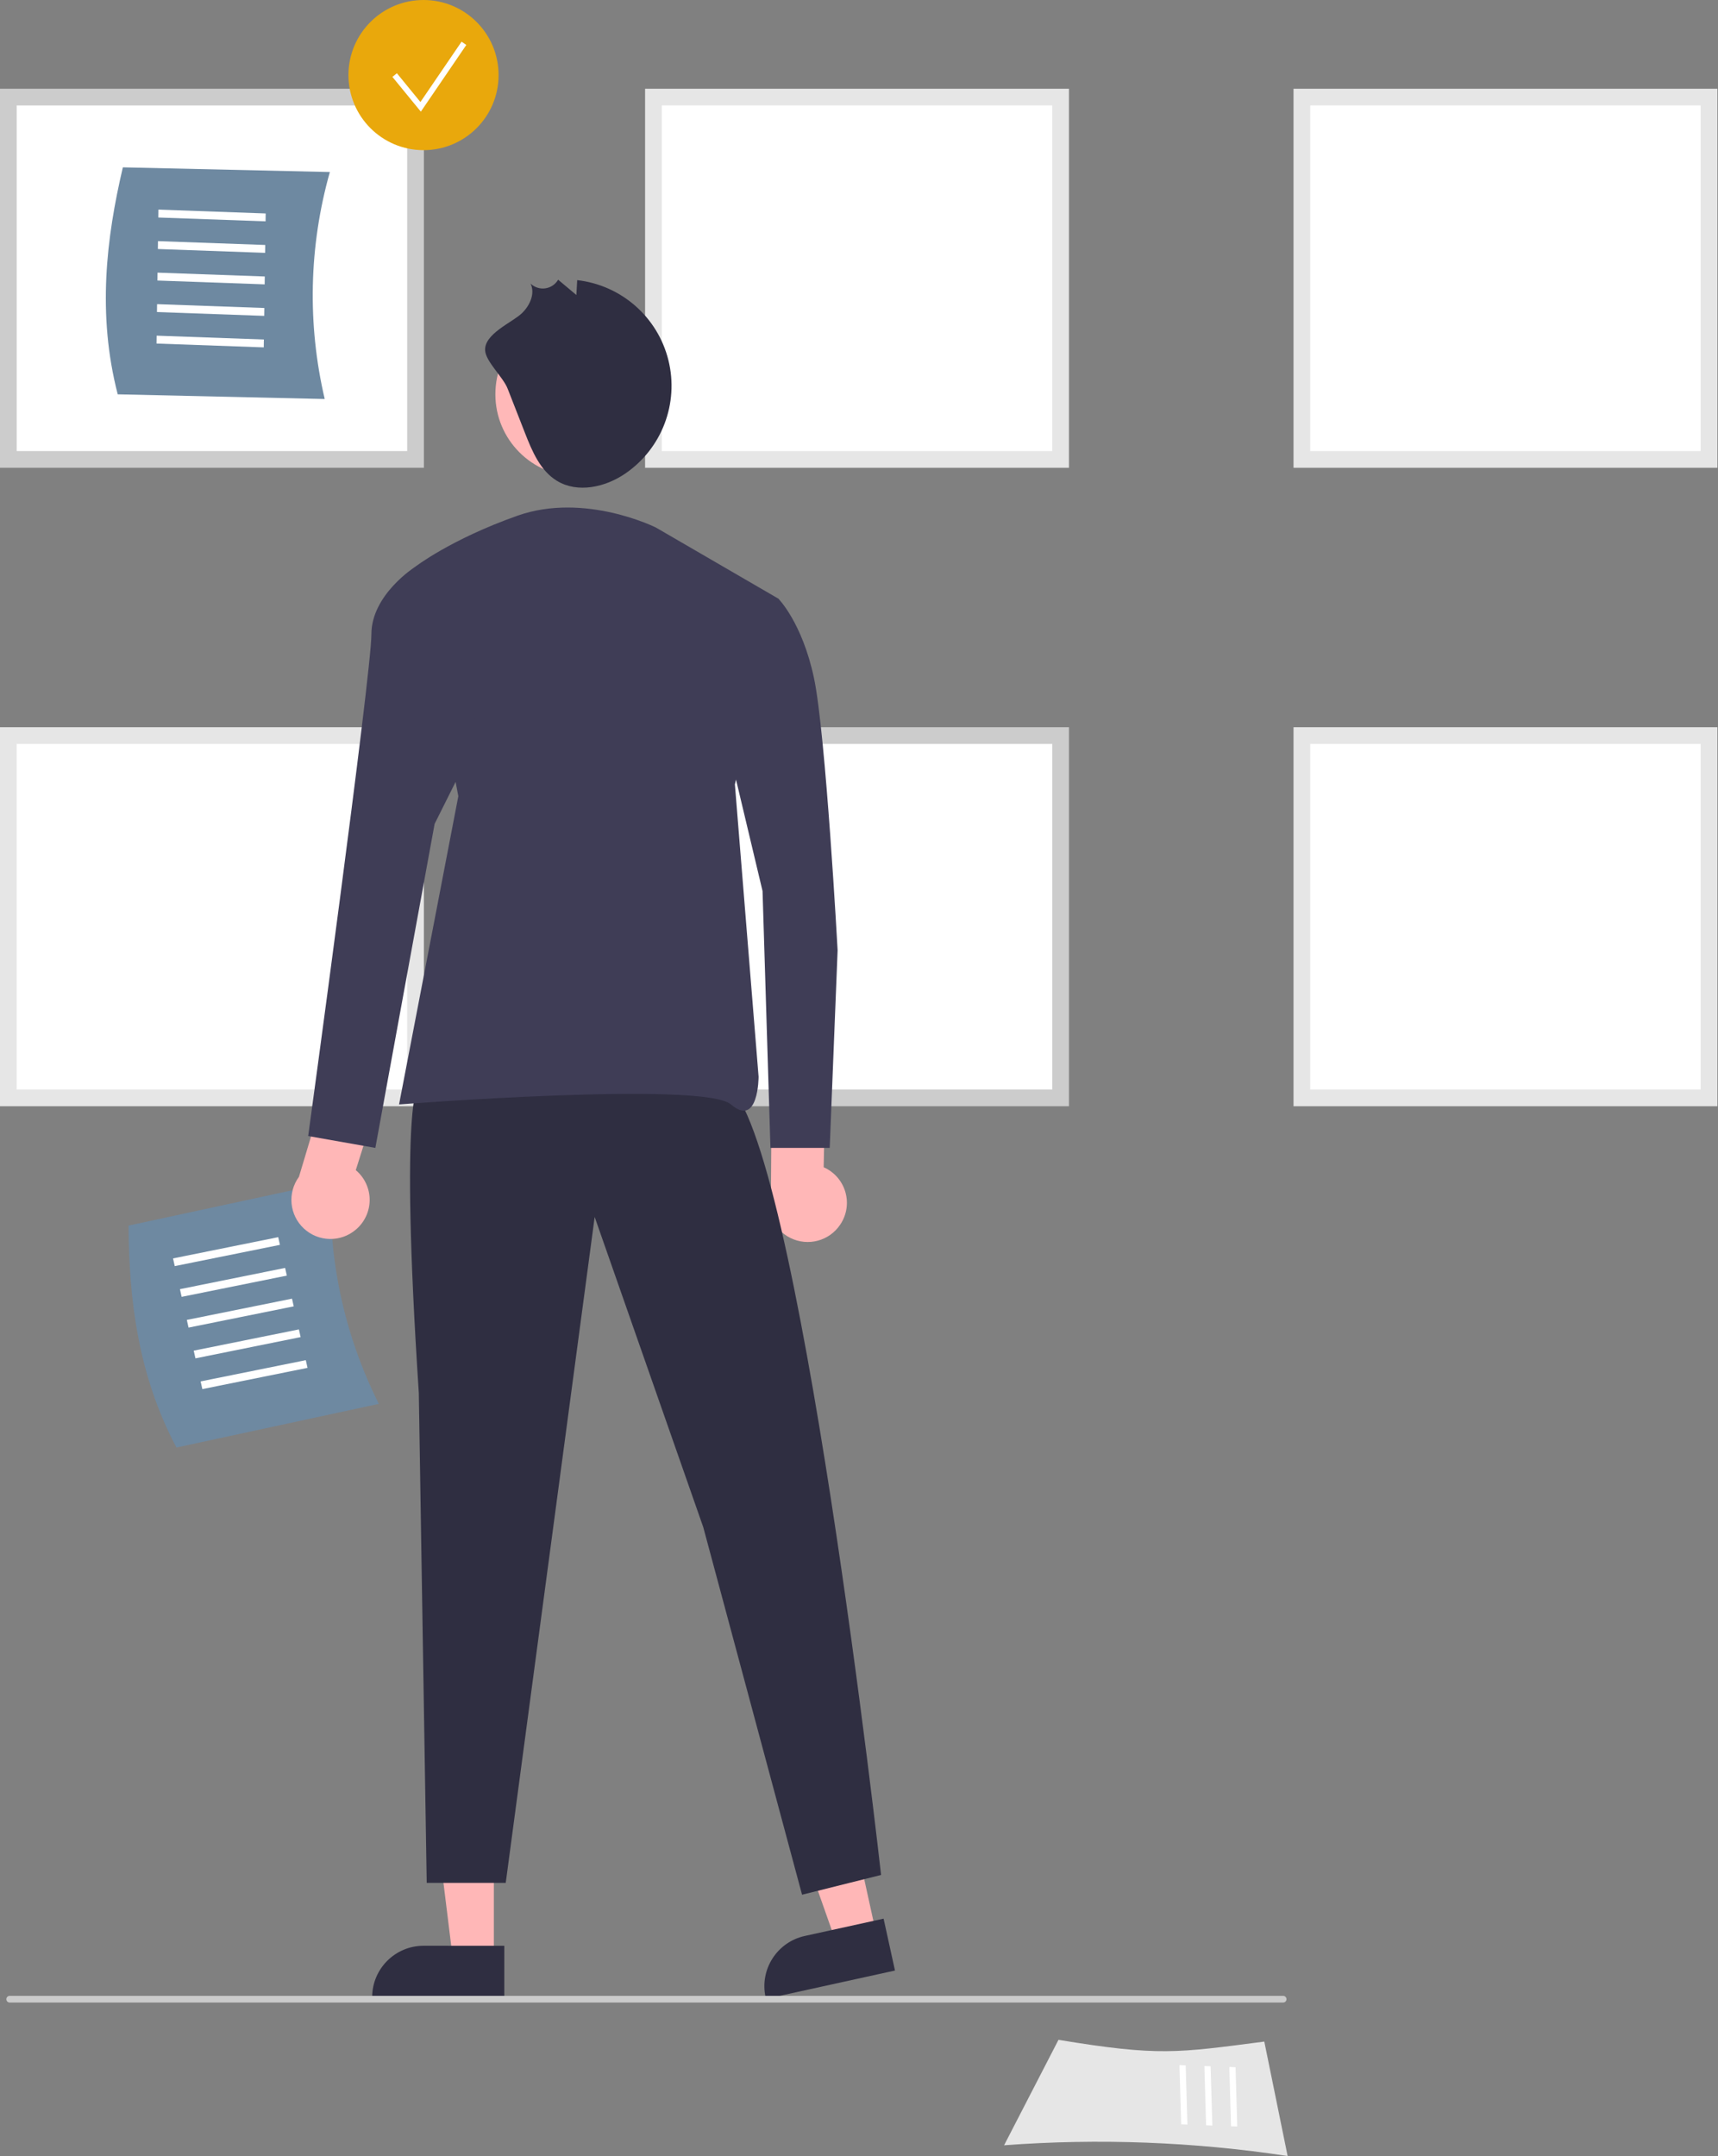
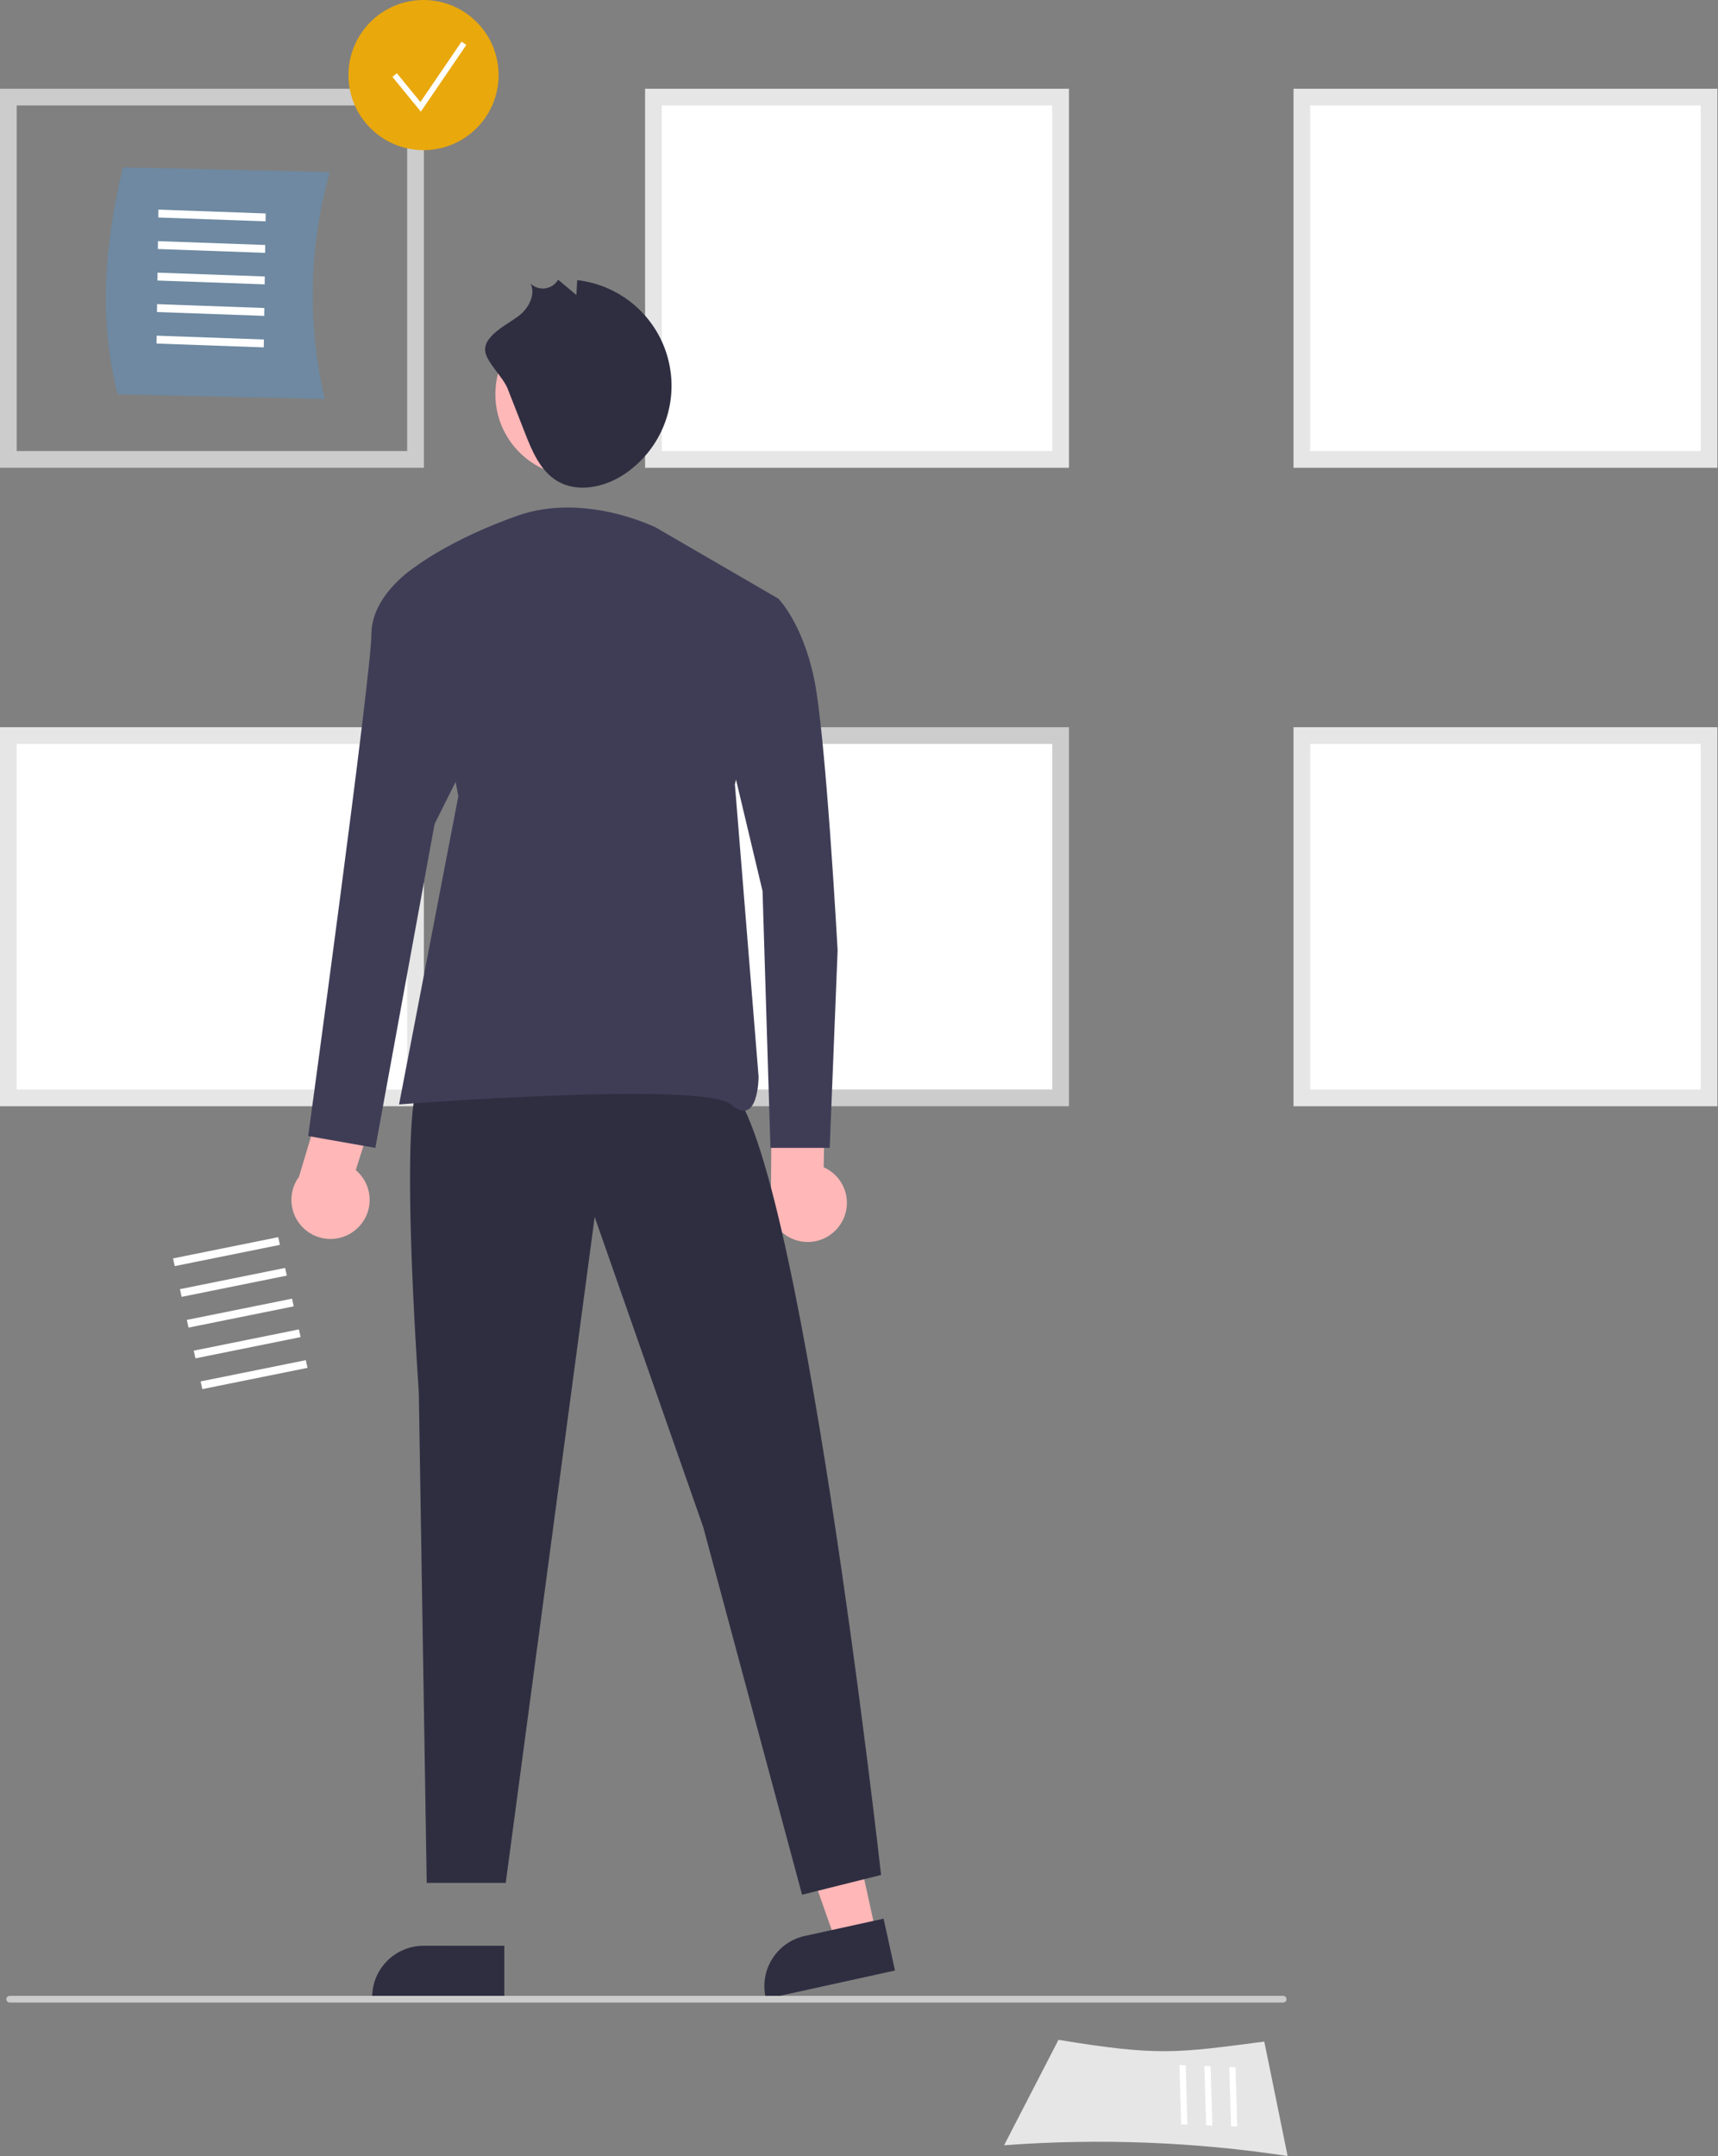
<svg xmlns="http://www.w3.org/2000/svg" width="514px" height="645px" viewBox="0 0 514 645">
  <rect x="0" y="0" width="514" height="645" fill="#808080" stroke="none" />
  <title>undraw_content_structure_re_ebkv</title>
  <g id="Page-1" stroke="none" stroke-width="1" fill="none" fill-rule="evenodd">
    <g id="undraw_content_structure_re_ebkv" fill-rule="nonzero">
-       <polygon id="Path" fill="#FFFFFF" points="124.319 137.435 2.5 137.435 2.5 29.048 124.319 29.048" />
      <path d="M126.819,139.935 L0,139.935 L0,26.548 L126.819,26.548 L126.819,139.935 Z M5,134.935 L121.819,134.935 L121.819,31.548 L5,31.548 L5,134.935 Z" id="Shape" fill="#CCCCCC" />
-       <polygon id="Path" fill="#FFB7B7" points="147.753 586.078 135.493 586.077 129.66 538.789 147.755 538.79" />
      <path d="M150.879,597.962 L111.348,597.96 L111.348,597.46 C111.349,588.963 118.237,582.074 126.735,582.074 L126.736,582.074 L150.88,582.075 L150.879,597.962 Z" id="Path" fill="#2F2E41" />
      <polygon id="Path" fill="#FFB7B7" points="262.162 578.548 250.187 581.177 234.349 536.24 252.023 532.36" />
      <path d="M267.764,589.485 L229.153,597.962 L229.046,597.473 C227.224,589.173 232.475,580.968 240.775,579.145 L240.776,579.145 L264.358,573.968 L267.764,589.485 Z" id="Path" fill="#2F2E41" />
-       <path d="M113.344,419.963 L52.788,433.025 C41.174,411.13 38.565,388.26 38.468,366.633 L99.023,353.571 C98.087,376.558 103.016,399.405 113.344,419.963 Z" id="Path" fill="#6E89A1" />
      <polygon id="Path" fill="#FFFFFF" points="52.282 378.755 51.766 376.455 83.236 370.097 83.752 372.397" />
      <polygon id="Path" fill="#FFFFFF" points="54.346 387.953 53.83 385.654 85.3 379.296 85.816 381.596" />
      <polygon id="Path" fill="#FFFFFF" points="56.41 397.152 55.894 394.852 87.364 388.495 87.88 390.794" />
      <polygon id="Path" fill="#FFFFFF" points="58.474 406.351 57.958 404.051 89.428 397.693 89.944 399.993" />
      <polygon id="Path" fill="#FFFFFF" points="60.538 415.549 60.022 413.25 91.492 406.892 92.008 409.191" />
      <path d="M251.411,366.302 C253.327,363.444 253.878,359.884 252.916,356.58 C251.955,353.277 249.579,350.569 246.429,349.185 L246.978,322.623 L230.917,318.352 L230.669,355.874 C228.651,361.443 231.117,367.64 236.408,370.301 C241.7,372.961 248.145,371.243 251.411,366.302 L251.411,366.302 Z" id="Path" fill="#FFB7B7" />
      <path d="M97.152,119.364 L35.22,117.962 C29.025,93.965 31.814,71.116 36.757,50.06 L98.69,51.463 C92.425,73.6 91.896,96.967 97.152,119.364 L97.152,119.364 Z" id="Path" fill="#6E89A1" />
      <polygon id="Path" fill="#FFFFFF" points="47.368 65.067 47.401 62.71 79.487 63.857 79.453 66.214" />
      <polygon id="Path" fill="#FFFFFF" points="47.233 74.493 47.266 72.137 79.352 73.284 79.318 75.64" />
      <polygon id="Path" fill="#FFFFFF" points="47.097 83.92 47.131 81.563 79.217 82.71 79.183 85.067" />
      <polygon id="Path" fill="#FFFFFF" points="46.962 93.346 46.996 90.989 79.082 92.136 79.048 94.493" />
      <polygon id="Path" fill="#FFFFFF" points="46.827 102.772 46.861 100.416 78.946 101.563 78.913 103.919" />
      <circle id="Oval" fill="#E9A80C" cx="126.711" cy="22.459" r="22.459" />
      <polygon id="Path" fill="#FFFFFF" points="125.91 33.403 117.404 23.006 118.742 21.912 125.784 30.52 138.091 12.471 139.518 13.444" />
      <polygon id="Path" fill="#FFFFFF" points="511.319 328.435 389.5 328.435 389.5 220.048 511.319 220.048" />
      <path d="M513.819,330.935 L387,330.935 L387,217.548 L513.819,217.548 L513.819,330.935 Z M392,325.935 L508.819,325.935 L508.819,222.548 L392,222.548 L392,325.935 Z" id="Shape" fill="#E6E6E6" />
      <polygon id="Path" fill="#FFFFFF" points="511.319 137.435 389.5 137.435 389.5 29.048 511.319 29.048" />
      <path d="M513.819,139.935 L387,139.935 L387,26.548 L513.819,26.548 L513.819,139.935 Z M392,134.935 L508.819,134.935 L508.819,31.548 L392,31.548 L392,134.935 Z" id="Shape" fill="#E6E6E6" />
      <polygon id="Path" fill="#FFFFFF" points="317.319 328.435 195.5 328.435 195.5 220.048 317.319 220.048" />
      <path d="M319.819,330.935 L193,330.935 L193,217.548 L319.819,217.548 L319.819,330.935 Z M198,325.935 L314.819,325.935 L314.819,222.548 L198,222.548 L198,325.935 Z" id="Shape" fill="#CCCCCC" />
      <polygon id="Path" fill="#FFFFFF" points="124.319 328.435 2.5 328.435 2.5 220.048 124.319 220.048" />
      <path d="M126.819,330.935 L0,330.935 L0,217.548 L126.819,217.548 L126.819,330.935 Z M5,325.935 L121.819,325.935 L121.819,222.548 L5,222.548 L5,325.935 Z" id="Shape" fill="#E6E6E6" />
      <polygon id="Path" fill="#FFFFFF" points="317.319 137.435 195.5 137.435 195.5 29.048 317.319 29.048" />
      <path d="M319.819,139.935 L193,139.935 L193,26.548 L319.819,26.548 L319.819,139.935 Z M198,134.935 L314.819,134.935 L314.819,31.548 L198,31.548 L198,134.935 Z" id="Shape" fill="#E6E6E6" />
      <path d="M300.408,641.758 L316.683,610.217 C346.715,615.157 352.015,614.148 378.259,610.741 L385.237,644.972 C357.171,640.72 328.715,639.642 300.408,641.758 L300.408,641.758 Z" id="Path" fill="#E6E6E6" />
      <polygon id="Path" fill="#FFFFFF" points="368.304 636.07 367.794 618.336 369.658 618.406 370.168 636.14" />
      <polygon id="Path" fill="#FFFFFF" points="360.847 635.787 360.336 618.053 362.201 618.124 362.711 635.858" />
      <polygon id="Path" fill="#FFFFFF" points="353.389 635.505 352.879 617.771 354.743 617.841 355.254 635.575" />
-       <path d="M125.302,324.48 C125.302,324.48 119.392,326.844 125.302,416.682 L127.666,563.259 L151.308,563.259 L177.917,364.06 L210.411,456.872 L239.963,566.805 L263.605,560.895 C263.605,560.895 238.781,338.665 217.504,324.48 C196.226,310.295 125.302,324.48 125.302,324.48 Z" id="Path" fill="#2F2E41" />
+       <path d="M125.302,324.48 C125.302,324.48 119.392,326.844 125.302,416.682 L127.666,563.259 L151.308,563.259 L177.917,364.06 L210.411,456.872 L239.963,566.805 L263.605,560.895 C263.605,560.895 238.781,338.665 217.504,324.48 Z" id="Path" fill="#2F2E41" />
      <circle id="Oval" fill="#FFB8B8" cx="172.777" cy="117.945" r="24.569" />
      <path d="M196.226,157.807 C196.226,157.807 174.949,147.168 154.854,154.261 C134.759,161.353 124.12,169.628 124.12,169.628 L137.123,238.188 L119.392,330.39 C119.392,330.39 210.411,323.298 218.686,330.39 C226.96,337.483 226.96,322.116 226.96,322.116 L219.868,234.642 L232.871,179.084 L196.226,157.807 Z" id="Path" fill="#3F3D56" />
      <path d="M151.869,116.25 L157.07,129.538 C159.201,134.984 161.642,140.81 166.638,143.849 C172.806,147.601 181.044,145.771 187.011,141.707 C198.002,134.22 203.176,120.686 199.984,107.776 C196.791,94.867 185.905,85.305 172.691,83.804 L172.444,88.251 L166.987,83.677 C166.169,85.08 164.754,86.031 163.146,86.259 C161.537,86.486 159.914,85.965 158.739,84.843 C160.173,87.815 158.518,91.439 156.128,93.716 C153.193,96.513 144.796,99.874 145.145,104.873 C145.377,108.209 150.515,112.792 151.869,116.25 Z" id="Path" fill="#2F2E41" />
      <path d="M106.422,367.875 C109.063,365.669 110.592,362.407 110.596,358.967 C110.601,355.526 109.081,352.26 106.446,350.047 L114.431,324.708 L100.215,316.1 L89.443,352.043 C85.942,356.821 86.568,363.462 90.9,367.501 C95.232,371.54 101.901,371.7 106.422,367.875 L106.422,367.875 Z" id="Path" fill="#FFB7B7" />
      <path d="M132.394,169.628 L124.12,169.628 C124.12,169.628 111.117,177.902 111.117,189.723 C111.117,201.544 92.204,339.847 92.204,339.847 L112.299,343.393 L130.03,246.463 L143.033,220.457 L132.394,169.628 Z" id="Path" fill="#3F3D56" />
      <path d="M210.411,179.084 L232.871,179.084 C232.871,179.084 239.963,186.177 243.509,202.726 C247.056,219.275 250.602,284.289 250.602,284.289 L248.238,343.393 L230.507,343.393 L228.143,266.558 L216.322,216.911 L210.411,179.084 Z" id="Path" fill="#3F3D56" />
      <path d="M383.898,599.06 L2.898,599.06 C2.345,599.06 1.898,598.613 1.898,598.06 C1.898,597.508 2.345,597.06 2.898,597.06 L383.898,597.06 C384.45,597.06 384.898,597.508 384.898,598.06 C384.898,598.613 384.45,599.06 383.898,599.06 Z" id="Path" fill="#CBCBCB" />
    </g>
  </g>
</svg>